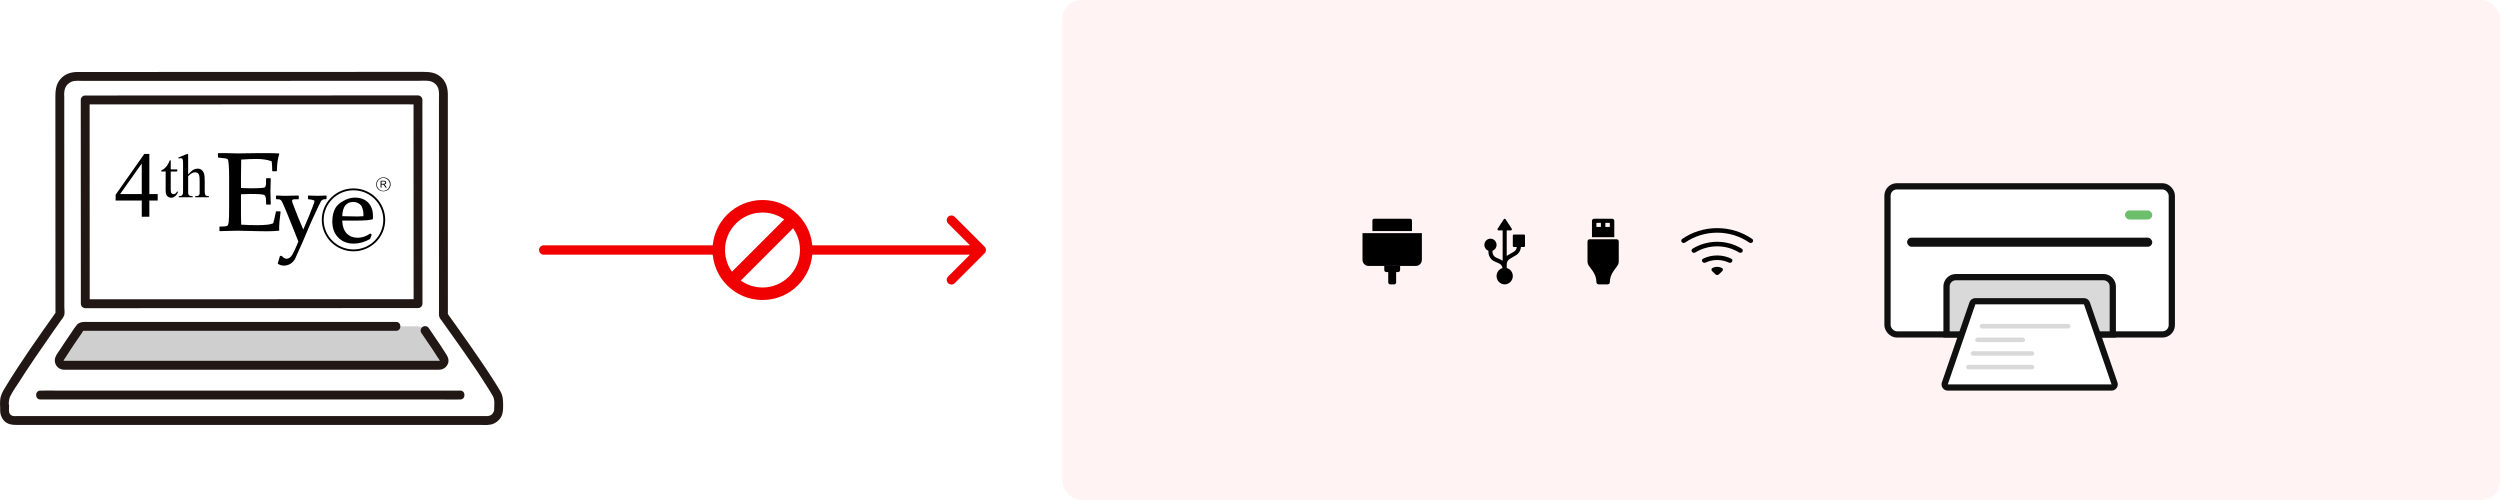
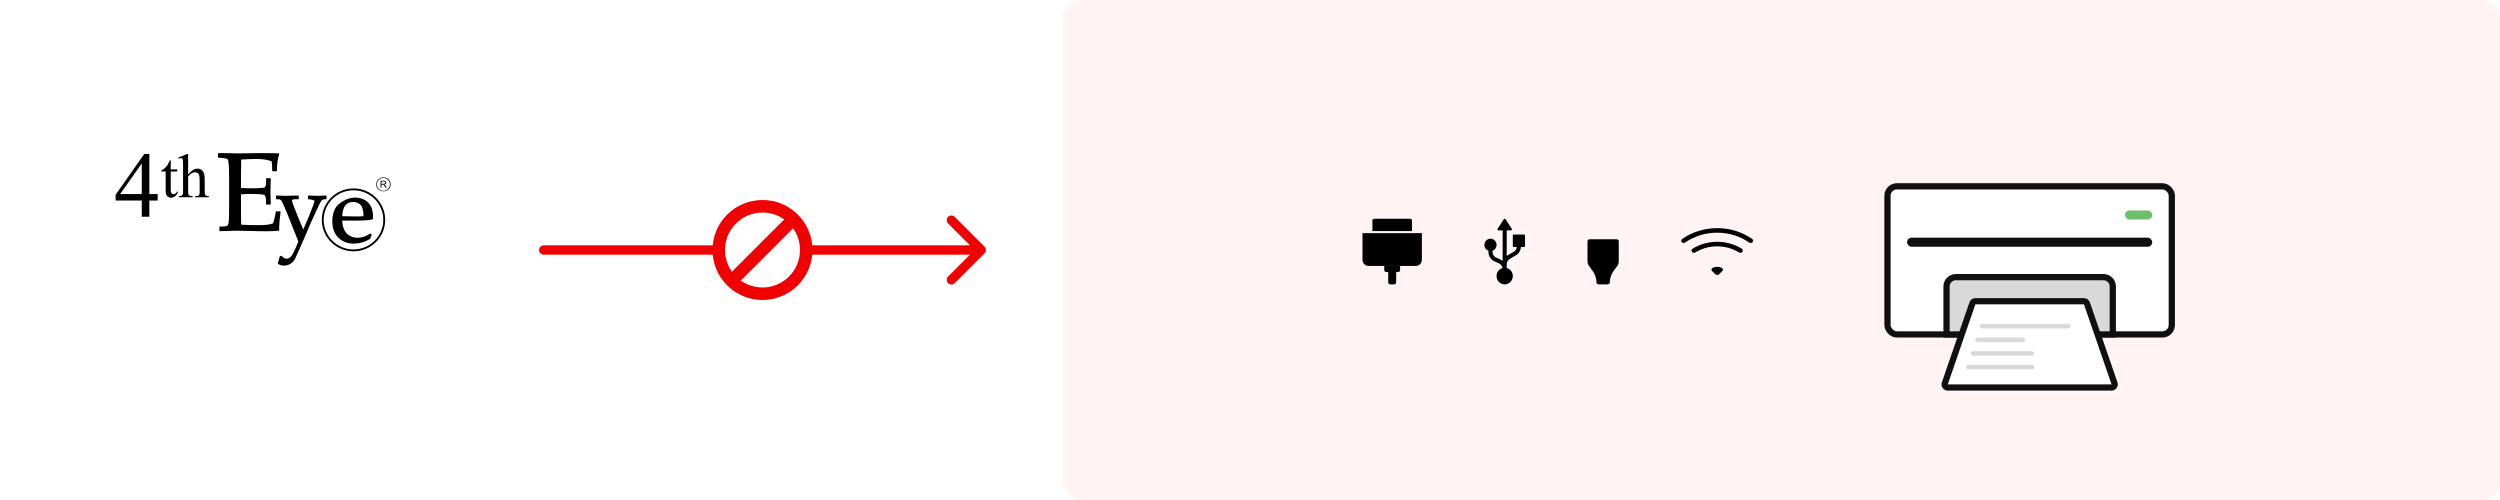
<svg xmlns="http://www.w3.org/2000/svg" width="800" height="160" viewBox="0 0 800 160" fill="none">
  <rect width="800" height="160" fill="white" />
  <rect x="340" width="460" height="160" rx="6" fill="#F00000" fill-opacity="0.05" />
  <g clip-path="url(#clip0_894_26339)">
    <path d="M19.162 84.115C19.154 66.93 19.146 44.152 19.14 29.612C19.14 28.936 19.273 28.266 19.53 27.641C19.788 27.016 20.167 26.448 20.644 25.97C21.12 25.491 21.687 25.112 22.31 24.853C22.933 24.594 23.601 24.461 24.276 24.462C46.401 24.455 110.512 24.433 136.746 24.424C137.421 24.423 138.089 24.556 138.713 24.815C139.336 25.073 139.903 25.453 140.38 25.931C140.858 26.41 141.236 26.978 141.495 27.603C141.753 28.228 141.886 28.898 141.885 29.575C141.885 49.08 141.894 80.761 141.901 100.944C145.964 106.673 154.681 118.719 158.942 126.019C159.365 126.744 159.587 127.57 159.585 128.411C159.585 129.155 159.569 130.057 159.569 130.988C159.568 131.936 159.192 132.844 158.523 133.514C157.855 134.183 156.948 134.56 156.003 134.56H4.448C4.058 134.56 3.671 134.483 3.31 134.333C2.95 134.183 2.622 133.964 2.346 133.687C2.069 133.41 1.85 133.082 1.701 132.72C1.551 132.358 1.474 131.971 1.474 131.579C1.474 126.979 1.457 132.929 1.457 128.417C1.455 127.573 1.678 126.744 2.102 126.015C6.411 118.636 15.162 106.207 19.168 100.568C19.166 96.407 19.164 90.668 19.162 84.115Z" fill="white" />
    <path d="M133.475 104.438C133.976 104.438 134.469 104.559 134.913 104.792C135.357 105.024 135.738 105.361 136.024 105.773C137.957 108.541 140.035 111.601 141.882 114.584C142.024 114.811 142.102 115.072 142.109 115.339C142.117 115.607 142.052 115.872 141.923 116.106C141.794 116.34 141.604 116.536 141.374 116.672C141.144 116.808 140.882 116.88 140.615 116.88H20.435C20.169 116.881 19.907 116.81 19.677 116.675C19.448 116.541 19.258 116.347 19.128 116.114C18.998 115.881 18.932 115.618 18.938 115.351C18.943 115.084 19.02 114.824 19.159 114.596C21.011 111.606 23.095 108.537 25.033 105.761C25.319 105.351 25.7 105.016 26.143 104.785C26.586 104.554 27.078 104.434 27.577 104.435C49.753 104.435 111.302 104.435 133.478 104.435" fill="#CFCFCF" />
    <path d="M27.266 31.987C27.273 49.727 27.293 97.197 27.293 97.197C45.283 97.189 116.325 97.165 133.78 97.16C133.773 77.976 133.76 48.063 133.753 31.953C133.753 31.953 42.968 31.984 27.266 31.987Z" fill="white" />
    <path d="M20.582 84.115L20.57 52.666C20.57 47.612 20.567 42.559 20.564 37.505C20.564 35.284 20.564 33.063 20.564 30.842C20.471 29.913 20.578 28.976 20.877 28.092C21.255 27.254 21.924 26.583 22.759 26.204C23.939 25.67 25.444 25.886 26.711 25.885H30.671H40.074L63.112 25.878L88.972 25.869L113.91 25.856L134.253 25.848C135.732 25.848 137.389 25.607 138.71 26.409C139.448 26.861 140.001 27.561 140.273 28.384C140.481 29.293 140.546 30.23 140.465 31.16C140.465 35.587 140.465 40.013 140.465 44.439C140.465 54.547 140.468 64.655 140.472 74.763C140.472 79.688 140.474 84.612 140.477 89.536C140.477 91.8 140.477 94.064 140.477 96.328C140.477 97.389 140.477 98.451 140.477 99.513C140.477 99.987 140.445 100.472 140.477 100.944C140.572 101.5 140.828 102.016 141.213 102.428C146.329 109.618 151.538 116.769 156.211 124.26C156.721 125.077 157.246 125.894 157.712 126.737C158.372 127.931 158.155 129.364 158.146 130.679C158.185 131.103 158.107 131.53 157.919 131.912C157.731 132.294 157.441 132.616 157.081 132.842C156.59 133.085 156.041 133.187 155.496 133.136H5.865C5.155 133.136 4.224 133.284 3.607 132.889C2.542 132.207 2.966 130.784 2.89 129.716C2.784 128.204 0.464 127.675 0.101 129.337C0.066 129.631 0.046 129.927 0.042 130.224H2.882C2.728 129.195 2.809 128.145 3.119 127.153C3.792 125.778 4.579 124.462 5.472 123.22C7.314 120.291 9.231 117.409 11.172 114.545C13.093 111.711 15.038 108.893 17.007 106.091C17.836 104.911 18.666 103.732 19.498 102.556C19.928 102.078 20.28 101.535 20.541 100.946C20.764 100.135 20.591 99.043 20.591 98.209L20.585 84.115C20.585 82.282 17.745 82.279 17.745 84.115C17.745 89.599 17.747 95.083 17.752 100.568L17.946 99.849C12.361 107.712 6.74 115.603 1.737 123.856C0.937 125.171 0.184 126.423 0.058 127.996C-0.013 128.737 -0.019 129.482 0.041 130.224C0.041 130.601 0.191 130.964 0.457 131.231C0.723 131.498 1.085 131.648 1.461 131.648C1.838 131.648 2.199 131.498 2.466 131.231C2.732 130.964 2.882 130.601 2.882 130.224C2.908 129.99 3 129.365 2.84 130.094L0.05 129.716C0.083 130.184 0.054 130.665 0.054 131.133C-0.014 132.377 0.399 133.6 1.207 134.547C2.331 135.802 3.835 135.984 5.408 135.984H154.257C155.319 136.07 156.387 136 157.428 135.776C158.602 135.414 159.605 134.64 160.255 133.595C160.989 132.409 160.985 131.125 160.997 129.775C161.01 128.181 160.963 126.73 160.168 125.3C159.667 124.397 159.106 123.52 158.558 122.647C157.329 120.684 156.053 118.749 154.759 116.827C152.03 112.775 149.215 108.782 146.384 104.801C145.299 103.276 144.214 101.75 143.129 100.225L143.324 100.944C143.32 91.664 143.317 82.384 143.314 73.105C143.311 63.154 143.309 53.205 143.308 43.255C143.308 38.925 143.308 34.594 143.308 30.263C143.308 28.003 142.681 25.914 140.853 24.458C139.181 23.128 137.33 23 135.288 23L115.642 23.007L91.246 23.015L65.635 23.024L42.338 23.032L24.829 23.037C22.741 23.037 20.778 23.635 19.365 25.261C17.779 27.086 17.72 29.178 17.721 31.471L17.726 45.491L17.738 76.926C17.738 79.323 17.739 81.72 17.741 84.116C17.742 85.948 20.582 85.951 20.582 84.115Z" fill="#211715" />
    <path d="M25.844 31.987L25.858 61.875C25.862 71.646 25.866 81.418 25.871 91.19C25.871 93.192 25.871 95.194 25.871 97.196C25.876 97.572 26.028 97.931 26.293 98.197C26.558 98.463 26.916 98.615 27.291 98.62L43.133 98.614L66.274 98.607L92.015 98.598L115.701 98.59L132.411 98.585H133.775C134.15 98.58 134.508 98.428 134.773 98.162C135.038 97.896 135.19 97.537 135.195 97.161L135.184 71.315C135.181 62.309 135.177 53.303 135.173 44.296L135.168 31.953C135.162 31.577 135.011 31.218 134.746 30.952C134.48 30.686 134.122 30.534 133.747 30.529L124.582 30.532L102.041 30.54L73.632 30.549L46.677 30.557C40.622 30.557 34.566 30.559 28.51 30.563H27.264C25.437 30.563 25.434 33.411 27.264 33.411L43.836 33.406L70.186 33.398L98.809 33.389L122.4 33.381H130.022C131.206 33.381 132.419 33.462 133.598 33.381C133.649 33.377 133.701 33.381 133.751 33.381L132.331 31.957C132.335 39.842 132.338 47.726 132.341 55.61C132.346 64.82 132.35 74.031 132.353 83.242L132.358 97.164L133.779 95.74L118.187 95.744L95.174 95.752L69.437 95.761L45.638 95.769L28.694 95.775H27.292L28.712 97.2C28.706 91.463 28.704 85.727 28.705 79.99L28.691 47.09C28.688 42.056 28.686 37.023 28.684 31.989C28.684 30.154 25.843 30.151 25.844 31.987Z" fill="#211715" />
-     <path d="M134.795 106.495C136.009 108.237 137.211 109.988 138.381 111.76C138.949 112.622 139.51 113.489 140.062 114.362C140.217 114.606 140.618 115.105 140.685 115.281C140.731 115.399 140.694 115.459 140.601 115.479C140.563 115.489 140.246 115.459 140.143 115.459H21.201C20.959 115.459 20.659 115.462 20.44 115.465C20.431 115.465 20.337 115.301 20.356 115.465C20.329 115.231 20.665 114.871 20.829 114.606C21.986 112.766 23.188 110.953 24.413 109.156C24.982 108.321 25.557 107.488 26.136 106.658C26.267 106.469 26.483 105.977 26.69 105.875C26.88 105.837 27.075 105.834 27.266 105.864H47.687H84.652H126.751C128.579 105.864 128.582 103.015 126.751 103.015H54.428H38.024H28.397C27.088 103.015 25.638 102.846 24.644 103.899C24.004 104.668 23.423 105.485 22.904 106.341C22.266 107.265 21.635 108.192 21.01 109.123C20.429 109.989 19.855 110.86 19.288 111.737C18.725 112.608 17.921 113.551 17.631 114.563C17.513 114.999 17.495 115.457 17.58 115.902C17.666 116.346 17.851 116.765 18.122 117.126C18.394 117.488 18.744 117.782 19.146 117.987C19.548 118.192 19.992 118.302 20.443 118.309C21.321 118.342 22.206 118.309 23.084 118.309H139.272C139.655 118.309 140.038 118.314 140.421 118.309C140.812 118.326 141.202 118.266 141.57 118.132C141.937 117.999 142.275 117.793 142.563 117.528C142.852 117.264 143.085 116.944 143.251 116.589C143.416 116.233 143.51 115.849 143.527 115.457C143.537 114.478 143.018 113.722 142.515 112.925C141.963 112.052 141.402 111.185 140.833 110.324C139.663 108.551 138.462 106.8 137.247 105.058C137.05 104.74 136.739 104.509 136.377 104.414C136.016 104.319 135.631 104.367 135.304 104.547C134.981 104.74 134.747 105.053 134.652 105.417C134.556 105.782 134.608 106.169 134.795 106.496V106.495Z" fill="#211715" />
    <path d="M147.262 124.988H18.391C16.647 124.988 14.9 124.953 13.156 124.988C13.081 124.988 13.006 124.988 12.931 124.988C11.103 124.988 11.1 127.837 12.931 127.837H141.802C143.545 127.837 145.293 127.872 147.036 127.837C147.111 127.837 147.187 127.837 147.262 127.837C149.09 127.837 149.093 124.988 147.262 124.988V124.988Z" fill="#211715" />
  </g>
  <g clip-path="url(#clip1_894_26339)">
    <path fill-rule="evenodd" clip-rule="evenodd" d="M113.116 60.291C107.517 60.291 102.973 64.801 102.973 70.357C102.973 75.913 107.517 80.421 113.116 80.421C118.716 80.421 123.261 75.913 123.261 70.357C123.261 64.801 118.716 60.291 113.116 60.291V60.291ZM113.116 79.821C107.851 79.821 103.578 75.581 103.578 70.357C103.578 65.133 107.851 60.893 113.116 60.893C118.381 60.893 122.654 65.133 122.654 70.357C122.654 75.581 118.381 79.821 113.116 79.821Z" fill="black" />
    <path fill-rule="evenodd" clip-rule="evenodd" d="M50.461 62.105V64.16H47.79V69.359H45.363V64.16H37V62.31C40.059 57.963 43.119 53.609 46.178 49.255H47.79V62.105H50.461ZM45.363 62.105V52.316C43.053 55.574 40.742 58.839 38.433 62.105H45.363Z" fill="black" />
    <path fill-rule="evenodd" clip-rule="evenodd" d="M54.635 51.297V54.217H56.72V54.876C56.03 54.883 55.333 54.889 54.635 54.896V60.657C54.635 61.241 54.713 61.632 54.874 61.836C55.055 62.035 55.255 62.137 55.512 62.137C55.734 62.137 55.957 62.073 56.159 61.932C56.352 61.798 56.495 61.593 56.617 61.337H56.998C56.779 61.971 56.442 62.451 56.036 62.791C55.616 63.104 55.172 63.283 54.733 63.283C54.436 63.283 54.133 63.206 53.849 63.008C53.572 62.854 53.351 62.611 53.215 62.31C53.073 61.996 53.009 61.516 53.009 60.876V54.876H51.59V54.556C51.944 54.421 52.313 54.179 52.693 53.839C53.073 53.525 53.409 53.109 53.687 52.649C53.849 52.405 54.068 51.95 54.333 51.297H54.635V51.297ZM60.205 49.306V55.811C60.927 55.037 61.508 54.518 61.928 54.3C62.347 54.084 62.766 53.961 63.212 53.961C63.708 53.961 64.153 54.096 64.51 54.376C64.877 54.659 65.154 55.094 65.335 55.69C65.451 56.113 65.509 56.868 65.509 57.975V61.119C65.509 61.676 65.555 62.055 65.65 62.272C65.715 62.432 65.832 62.553 65.98 62.631C66.135 62.726 66.413 62.764 66.832 62.764V63.13H62.451V62.764H62.651C63.07 62.764 63.347 62.713 63.528 62.592C63.69 62.451 63.793 62.272 63.87 62.035C63.889 61.913 63.889 61.618 63.889 61.119V57.956C63.889 56.983 63.832 56.349 63.728 56.048C63.632 55.747 63.469 55.51 63.25 55.356C63.031 55.216 62.766 55.133 62.451 55.133C62.128 55.133 61.786 55.216 61.443 55.395C61.1 55.555 60.681 55.888 60.205 56.406V61.119C60.205 61.715 60.244 62.092 60.301 62.253C60.379 62.386 60.501 62.514 60.681 62.611C60.862 62.713 61.185 62.764 61.65 62.764V63.13H57.218V62.764C57.616 62.764 57.914 62.713 58.16 62.592C58.281 62.528 58.384 62.386 58.462 62.214C58.541 62.035 58.579 61.676 58.579 61.119V53.065C58.579 52.052 58.559 51.432 58.5 51.195C58.462 50.977 58.384 50.817 58.281 50.741C58.179 50.639 58.043 50.599 57.875 50.599C57.739 50.599 57.52 50.657 57.218 50.76C57.172 50.644 57.128 50.522 57.075 50.401C57.973 50.036 58.868 49.671 59.766 49.306H60.205V49.306Z" fill="black" />
    <path fill-rule="evenodd" clip-rule="evenodd" d="M117.804 64.805C116.752 63.762 115.324 63.234 113.558 63.234C112.353 63.234 111.135 63.582 109.938 64.268C108.747 64.911 107.862 65.683 107.381 66.497C106.678 67.71 106.338 69.121 106.338 70.812C106.338 73.014 106.952 74.71 108.215 75.996C109.472 77.297 111.131 77.957 113.144 77.957C114.061 77.957 114.937 77.835 115.827 77.586C116.795 77.295 117.6 76.949 118.36 76.497C118.394 76.477 118.421 76.447 118.435 76.409L118.919 75.195C118.946 75.124 118.927 75.041 118.868 74.994L118.627 74.785C118.566 74.733 118.472 74.724 118.405 74.771C117.812 75.175 117.151 75.507 116.439 75.761C115.721 75.98 115.09 76.083 114.462 76.083C113.002 76.083 111.803 75.6 110.899 74.648C110.05 73.743 109.584 72.376 109.5 70.6H112.964C115.072 70.6 116.376 70.565 117.322 70.484C117.835 70.461 118.449 70.363 119.188 70.185C119.266 70.167 119.323 70.101 119.325 70.021L119.351 69.158C119.351 67.32 118.829 65.857 117.804 64.805V64.805ZM116.294 69.186C115.58 69.242 114.95 69.271 114.344 69.271C112.754 69.271 111.175 69.24 109.529 69.18C109.575 67.641 109.895 66.479 110.496 65.745C111.099 65.002 111.931 64.627 112.964 64.627C113.661 64.627 114.224 64.771 114.735 65.081C115.236 65.356 115.601 65.736 115.8 66.185C116.123 66.929 116.294 67.74 116.294 68.528V69.186V69.186ZM104.311 62.567C103.394 62.631 102.543 62.664 101.781 62.664C101.014 62.664 100.074 62.634 98.731 62.567C98.682 62.565 98.635 62.583 98.598 62.616C98.563 62.651 98.543 62.696 98.543 62.745V63.578C98.543 63.666 98.608 63.741 98.696 63.754L99.776 63.902C100.349 64.007 100.646 64.162 100.646 64.359C100.646 64.51 100.443 65.082 100.231 65.689C99.416 67.906 98.398 70.386 97.046 73.449C95.807 70.603 94.68 67.822 93.702 65.181C93.514 64.656 93.447 64.341 93.447 64.231C93.447 64.131 93.482 64.034 93.65 63.892C93.711 63.844 93.894 63.755 94.346 63.755H95.424C95.523 63.755 95.604 63.676 95.604 63.578V62.745C95.604 62.697 95.584 62.652 95.55 62.617C95.515 62.584 95.468 62.566 95.418 62.567L94.853 62.583L91.191 62.664C90.499 62.664 89.698 62.635 88.51 62.567C88.462 62.565 88.413 62.583 88.377 62.616C88.342 62.65 88.32 62.696 88.32 62.745V63.578C88.32 63.676 88.402 63.755 88.499 63.755H89.094C89.706 63.755 90.152 64.157 90.455 64.983C90.46 64.993 91.574 67.547 91.574 67.547C91.573 67.544 92.741 70.439 92.741 70.439L92.916 70.873C93.882 73.234 94.762 75.44 95.47 77.265C94.448 79.833 93.68 81.426 93.189 81.999C92.744 82.519 92.219 82.793 91.674 82.793C91.453 82.793 91.215 82.723 90.948 82.578C90.718 82.451 90.463 82.234 90.188 81.935C90.153 81.899 90.106 81.879 90.055 81.879H89.726C89.646 81.879 89.575 81.93 89.553 82.007L88.897 84.267C88.871 84.35 88.912 84.44 88.992 84.477L89.13 84.543C89.385 84.665 89.646 84.792 89.921 84.871C90.236 84.959 90.525 85 90.835 85C91.528 85 92.186 84.827 92.846 84.473C93.49 84.076 93.99 83.569 94.385 82.915C94.577 82.562 95.46 80.591 96.873 77.363C98.719 72.989 99.634 70.871 100.025 70.05C101.551 66.703 102.428 64.861 102.707 64.415C102.853 64.198 103.013 64.048 103.207 63.946C103.426 63.818 103.627 63.755 103.813 63.755H104.323C104.422 63.755 104.503 63.676 104.503 63.578V62.745C104.503 62.696 104.483 62.649 104.445 62.615C104.409 62.581 104.36 62.564 104.311 62.567V62.567Z" fill="black" />
    <path fill-rule="evenodd" clip-rule="evenodd" d="M121.793 60.062V57.834H122.786C122.986 57.834 123.14 57.854 123.243 57.892C123.348 57.931 123.432 58.007 123.496 58.103C123.561 58.206 123.587 58.321 123.587 58.443C123.587 58.603 123.541 58.737 123.438 58.846C123.336 58.949 123.172 59.019 122.961 59.05C123.038 59.089 123.096 59.122 123.135 59.16C123.219 59.238 123.302 59.34 123.381 59.454C123.509 59.653 123.638 59.858 123.774 60.062H123.4C123.302 59.909 123.205 59.755 123.102 59.602C123.012 59.467 122.941 59.364 122.89 59.294C122.83 59.224 122.779 59.173 122.734 59.141C122.689 59.115 122.644 59.097 122.599 59.083C122.567 59.076 122.509 59.076 122.437 59.076H122.088V60.062H121.793ZM122.088 58.821H122.728C122.863 58.821 122.973 58.807 123.051 58.776C123.122 58.75 123.179 58.705 123.219 58.647C123.264 58.584 123.282 58.514 123.282 58.443C123.282 58.334 123.243 58.251 123.166 58.18C123.089 58.116 122.966 58.078 122.799 58.078H122.088V58.821V58.821Z" fill="black" />
    <path fill-rule="evenodd" clip-rule="evenodd" d="M120.379 59C120.379 60.19 121.237 61.202 122.708 61.222C124.114 61.222 124.998 60.178 124.998 59C124.998 57.693 123.939 56.753 122.675 56.753C121.475 56.753 120.379 57.726 120.379 59ZM120.59 59C120.59 60.146 121.527 61.075 122.682 61.075C123.836 61.075 124.767 60.089 124.767 59C124.773 58.007 123.843 56.938 122.682 56.932C121.611 56.918 120.59 57.854 120.59 59Z" fill="black" />
    <path fill-rule="evenodd" clip-rule="evenodd" d="M89.784 67.827C89.791 67.776 89.776 67.724 89.742 67.685C89.707 67.647 89.658 67.626 89.607 67.626H88.459C88.372 67.626 88.299 67.686 88.282 67.771C88.047 69.033 87.756 70.272 87.419 71.461C86.859 71.67 86.29 71.816 85.727 71.884C84.722 71.999 83.657 72.056 82.47 72.056C80.789 72.056 79.052 72.002 77.175 71.892C77.148 71.346 77.113 70.309 77.113 68.687V62.164C78.163 62.099 79.091 62.065 79.998 62.065C82.635 62.065 84.168 62.176 84.556 62.395C84.94 62.601 85.142 63.261 85.142 64.301V65.294C85.142 65.392 85.223 65.471 85.322 65.471H86.465C86.513 65.471 86.559 65.452 86.594 65.416C86.628 65.382 86.646 65.334 86.644 65.285C86.571 63.759 86.534 62.45 86.534 61.394C86.534 60.397 86.57 59.03 86.644 57.214C86.646 57.166 86.628 57.119 86.594 57.083C86.559 57.049 86.513 57.029 86.465 57.029H85.322C85.223 57.029 85.142 57.109 85.142 57.207V58.34C85.142 59.267 84.982 59.825 84.662 59.996C84.51 60.073 83.743 60.256 79.998 60.256C79.136 60.256 78.184 60.224 77.113 60.162V56.829C77.113 56.832 77.114 56.742 77.114 56.742L77.144 54.167C77.183 53.13 77.183 52.085 77.183 51.068C78.858 50.937 80.491 50.867 82.031 50.867C83.992 50.867 85.596 51.113 86.938 51.61C87.046 52.46 87.105 53.496 87.105 54.627C87.105 54.725 87.185 54.805 87.284 54.805H88.433C88.531 54.805 88.61 54.726 88.612 54.629C88.638 52.505 88.886 50.722 89.352 49.33C89.37 49.278 89.361 49.22 89.33 49.175C89.298 49.129 89.248 49.099 89.193 49.096C88.164 49.031 87.085 49 85.891 49H82.71L76.041 49.095L74.005 49.037L73.687 49.026C73.685 49.025 71.824 49 71.824 49H69.925C69.825 49 69.746 49.081 69.746 49.178V50.267C69.746 50.357 69.814 50.434 69.905 50.443L71.263 50.584C72.146 50.66 72.565 50.777 72.685 50.84C72.837 50.96 72.931 51.071 72.979 51.19C73.033 51.318 73.138 51.874 73.211 52.904C73.286 53.846 73.32 55.093 73.32 56.713V66.178C73.32 68.909 73.281 70.299 73.181 70.972C73.097 71.808 72.879 72.118 72.752 72.232C72.551 72.349 72.074 72.485 70.932 72.485H70.396C70.297 72.485 70.217 72.565 70.217 72.663V73.79C70.217 73.838 70.237 73.884 70.272 73.919C70.308 73.952 70.354 73.969 70.402 73.968L71.71 73.926C73.336 73.873 74.738 73.827 75.816 73.827C76.826 73.827 78.249 73.862 80.055 73.908L82.497 73.968L85.249 74.006C86.785 74.006 88.042 73.95 89.201 73.826C89.295 73.816 89.366 73.731 89.36 73.636L89.316 72.865C89.316 71.944 89.483 70.152 89.784 67.827V67.827Z" fill="black" />
  </g>
  <path d="M174 78.5C173.172 78.5 172.5 79.172 172.5 80C172.5 80.828 173.172 81.5 174 81.5L174 78.5ZM315.061 81.061C315.646 80.475 315.646 79.525 315.061 78.939L305.515 69.393C304.929 68.808 303.979 68.808 303.393 69.393C302.808 69.979 302.808 70.929 303.393 71.515L311.879 80L303.393 88.485C302.808 89.071 302.808 90.021 303.393 90.607C303.979 91.192 304.929 91.192 305.515 90.607L315.061 81.061ZM174 81.5L314 81.5L314 78.5L174 78.5L174 81.5Z" fill="#F00000" />
  <circle cx="244" cy="80" r="14" fill="white" stroke="#F00000" stroke-width="4" />
  <rect x="251.777" y="69.393" width="4" height="26" transform="rotate(45 251.777 69.393)" fill="#F00000" />
  <mask id="path-19-inside-1_894_26339" fill="white">
-     <rect x="629.152" y="47" width="40.679" height="21.793" rx="1" />
-   </mask>
+     </mask>
  <rect x="629.152" y="47" width="40.679" height="21.793" rx="1" fill="white" stroke="#101010" stroke-width="4" mask="url(#path-19-inside-1_894_26339)" />
  <rect x="604" y="59.623" width="90.981" height="47.396" rx="3" fill="white" stroke="#101010" stroke-width="2" />
  <path d="M625.887 88.679H673.094C674.751 88.679 676.094 90.022 676.094 91.679V107.019H622.887V91.679C622.887 90.022 624.23 88.679 625.887 88.679Z" fill="#D9D9D9" stroke="#101010" stroke-width="2" />
  <path d="M631.167 97.07C631.306 96.667 631.685 96.396 632.112 96.396H666.869C667.296 96.396 667.675 96.667 667.814 97.07L676.637 122.674C676.861 123.323 676.379 124 675.692 124H623.289C622.602 124 622.12 123.323 622.344 122.674L631.167 97.07Z" fill="white" stroke="#101010" stroke-width="2" />
  <rect x="633.508" y="103.66" width="29.057" height="1.453" rx="0.726" fill="#D9D9D9" />
  <rect x="632.055" y="108.019" width="15.981" height="1.453" rx="0.726" fill="#D9D9D9" />
  <rect x="630.605" y="112.377" width="20.34" height="1.453" rx="0.726" fill="#D9D9D9" />
  <rect x="629.152" y="116.736" width="21.793" height="1.453" rx="0.726" fill="#D9D9D9" />
  <rect x="680" y="67.34" width="8.717" height="2.906" rx="1.453" fill="#6DBF6B" />
  <rect x="610.266" y="76.056" width="78.453" height="2.906" rx="1.453" fill="#101010" />
  <path d="M453.1 85.094C454.149 85.094 455 84.212 455 83.125L455 74.594L436 74.594L436 83.125C436 84.212 436.851 85.094 437.9 85.094L453.1 85.094Z" fill="black" />
  <path d="M439.167 70.562C439.167 70.252 439.424 70 439.742 70H451.258C451.576 70 451.833 70.252 451.833 70.562V73.938H439.167V70.562Z" fill="black" />
  <path d="M444.233 86.406H446.767V90.344C446.767 90.706 446.483 91 446.133 91H444.867C444.517 91 444.233 90.706 444.233 90.344V86.406Z" fill="black" />
  <path d="M442.967 85.094H448.033V86.406C448.033 86.769 447.75 87.062 447.4 87.062H443.6C443.25 87.062 442.967 86.769 442.967 86.406V85.094Z" fill="black" />
  <path d="M481.23 70.148L479.237 73.204C479.093 73.425 479.248 73.721 479.507 73.721H480.85V83.448C480.646 83.292 480.422 83.159 480.18 83.053L478.782 82.44C478.065 82.126 477.6 81.405 477.6 80.608V80.253C478.357 79.98 478.9 79.241 478.9 78.373C478.9 77.272 478.027 76.379 476.95 76.379C475.873 76.379 475 77.272 475 78.373C475 79.241 475.543 79.98 476.3 80.253V80.608C476.3 81.937 477.075 83.138 478.27 83.662L479.668 84.275C480.284 84.544 480.714 85.114 480.823 85.774C479.715 86.079 478.9 87.113 478.9 88.342C478.9 89.81 480.064 91 481.5 91C482.936 91 484.1 89.81 484.1 88.342C484.1 87.103 483.271 86.062 482.15 85.767V84.568C482.15 83.852 482.525 83.192 483.133 82.837L485.062 81.709C486.014 81.153 486.624 80.147 486.693 79.037H487.675C487.854 79.037 488 78.889 488 78.705V75.382C488 75.199 487.854 75.05 487.675 75.05H484.425C484.246 75.05 484.1 75.199 484.1 75.382V78.705C484.1 78.889 484.246 79.037 484.425 79.037H485.389C485.322 79.669 484.964 80.236 484.417 80.555L482.488 81.683C482.37 81.751 482.257 81.827 482.15 81.909V73.721H483.493C483.752 73.721 483.907 73.425 483.763 73.204L481.77 70.148C481.642 69.951 481.358 69.951 481.23 70.148Z" fill="black" />
-   <path d="M509.429 70.656C509.429 70.294 509.748 70 510.143 70H515.857C516.252 70 516.571 70.294 516.571 70.656V75.906H509.429V70.656ZM510.857 71.312V72.625H512.286V71.312H510.857ZM513.714 71.312V72.625H515.143V71.312H513.714Z" fill="black" />
  <path d="M508.714 76.562C508.32 76.562 508 76.856 508 77.219V83.643C508 84.161 508.167 84.668 508.48 85.099L509.666 86.733C510.443 87.804 510.857 89.062 510.857 90.348C510.857 90.708 511.175 91 511.567 91H514.433C514.825 91 515.143 90.708 515.143 90.348C515.143 89.062 515.557 87.804 516.334 86.733L517.52 85.099C517.833 84.668 518 84.161 518 83.643V77.219C518 76.856 517.68 76.562 517.286 76.562H508.714Z" fill="black" />
  <path d="M560.776 77.54C561.098 77.233 561.072 76.722 560.703 76.466C557.557 74.286 553.686 73 549.5 73C545.314 73 541.443 74.286 538.297 76.466C537.928 76.722 537.902 77.233 538.224 77.54V77.54C538.497 77.8 538.931 77.826 539.244 77.611C542.129 75.627 545.672 74.457 549.5 74.457C553.328 74.457 556.871 75.627 559.756 77.611C560.069 77.826 560.503 77.8 560.776 77.54V77.54Z" fill="black" />
  <path d="M557.484 80.682C557.814 80.367 557.78 79.839 557.389 79.596C555.118 78.189 552.409 77.372 549.5 77.372C546.591 77.372 543.882 78.189 541.611 79.596C541.22 79.839 541.186 80.367 541.516 80.682V80.682C541.779 80.933 542.198 80.968 542.512 80.776C544.529 79.544 546.927 78.829 549.5 78.829C552.073 78.829 554.471 79.544 556.488 80.776C556.802 80.968 557.221 80.933 557.484 80.682V80.682Z" fill="black" />
-   <path d="M554.151 83.863C554.497 83.533 554.433 82.982 553.998 82.77C552.648 82.114 551.119 81.744 549.5 81.744C547.881 81.744 546.352 82.114 545.002 82.77C544.567 82.982 544.503 83.533 544.849 83.863L544.872 83.885C545.117 84.118 545.494 84.162 545.805 84.017C546.92 83.494 548.174 83.201 549.5 83.201C550.826 83.201 552.08 83.494 553.195 84.017C553.506 84.162 553.883 84.118 554.128 83.885L554.151 83.863Z" fill="black" />
  <path d="M551.12 86.756C551.418 86.472 551.421 86 551.058 85.795C550.602 85.536 550.069 85.387 549.5 85.387C548.931 85.387 548.398 85.536 547.942 85.795C547.579 86 547.582 86.472 547.88 86.756L548.96 87.787C549.258 88.071 549.742 88.071 550.04 87.787L551.12 86.756Z" fill="black" />
  <defs>
    <clipPath id="clip0_894_26339">
-       <rect width="161" height="113" fill="white" transform="translate(0 23)" />
-     </clipPath>
+       </clipPath>
    <clipPath id="clip1_894_26339">
      <rect width="88" height="36" fill="white" transform="translate(37 49)" />
    </clipPath>
  </defs>
</svg>